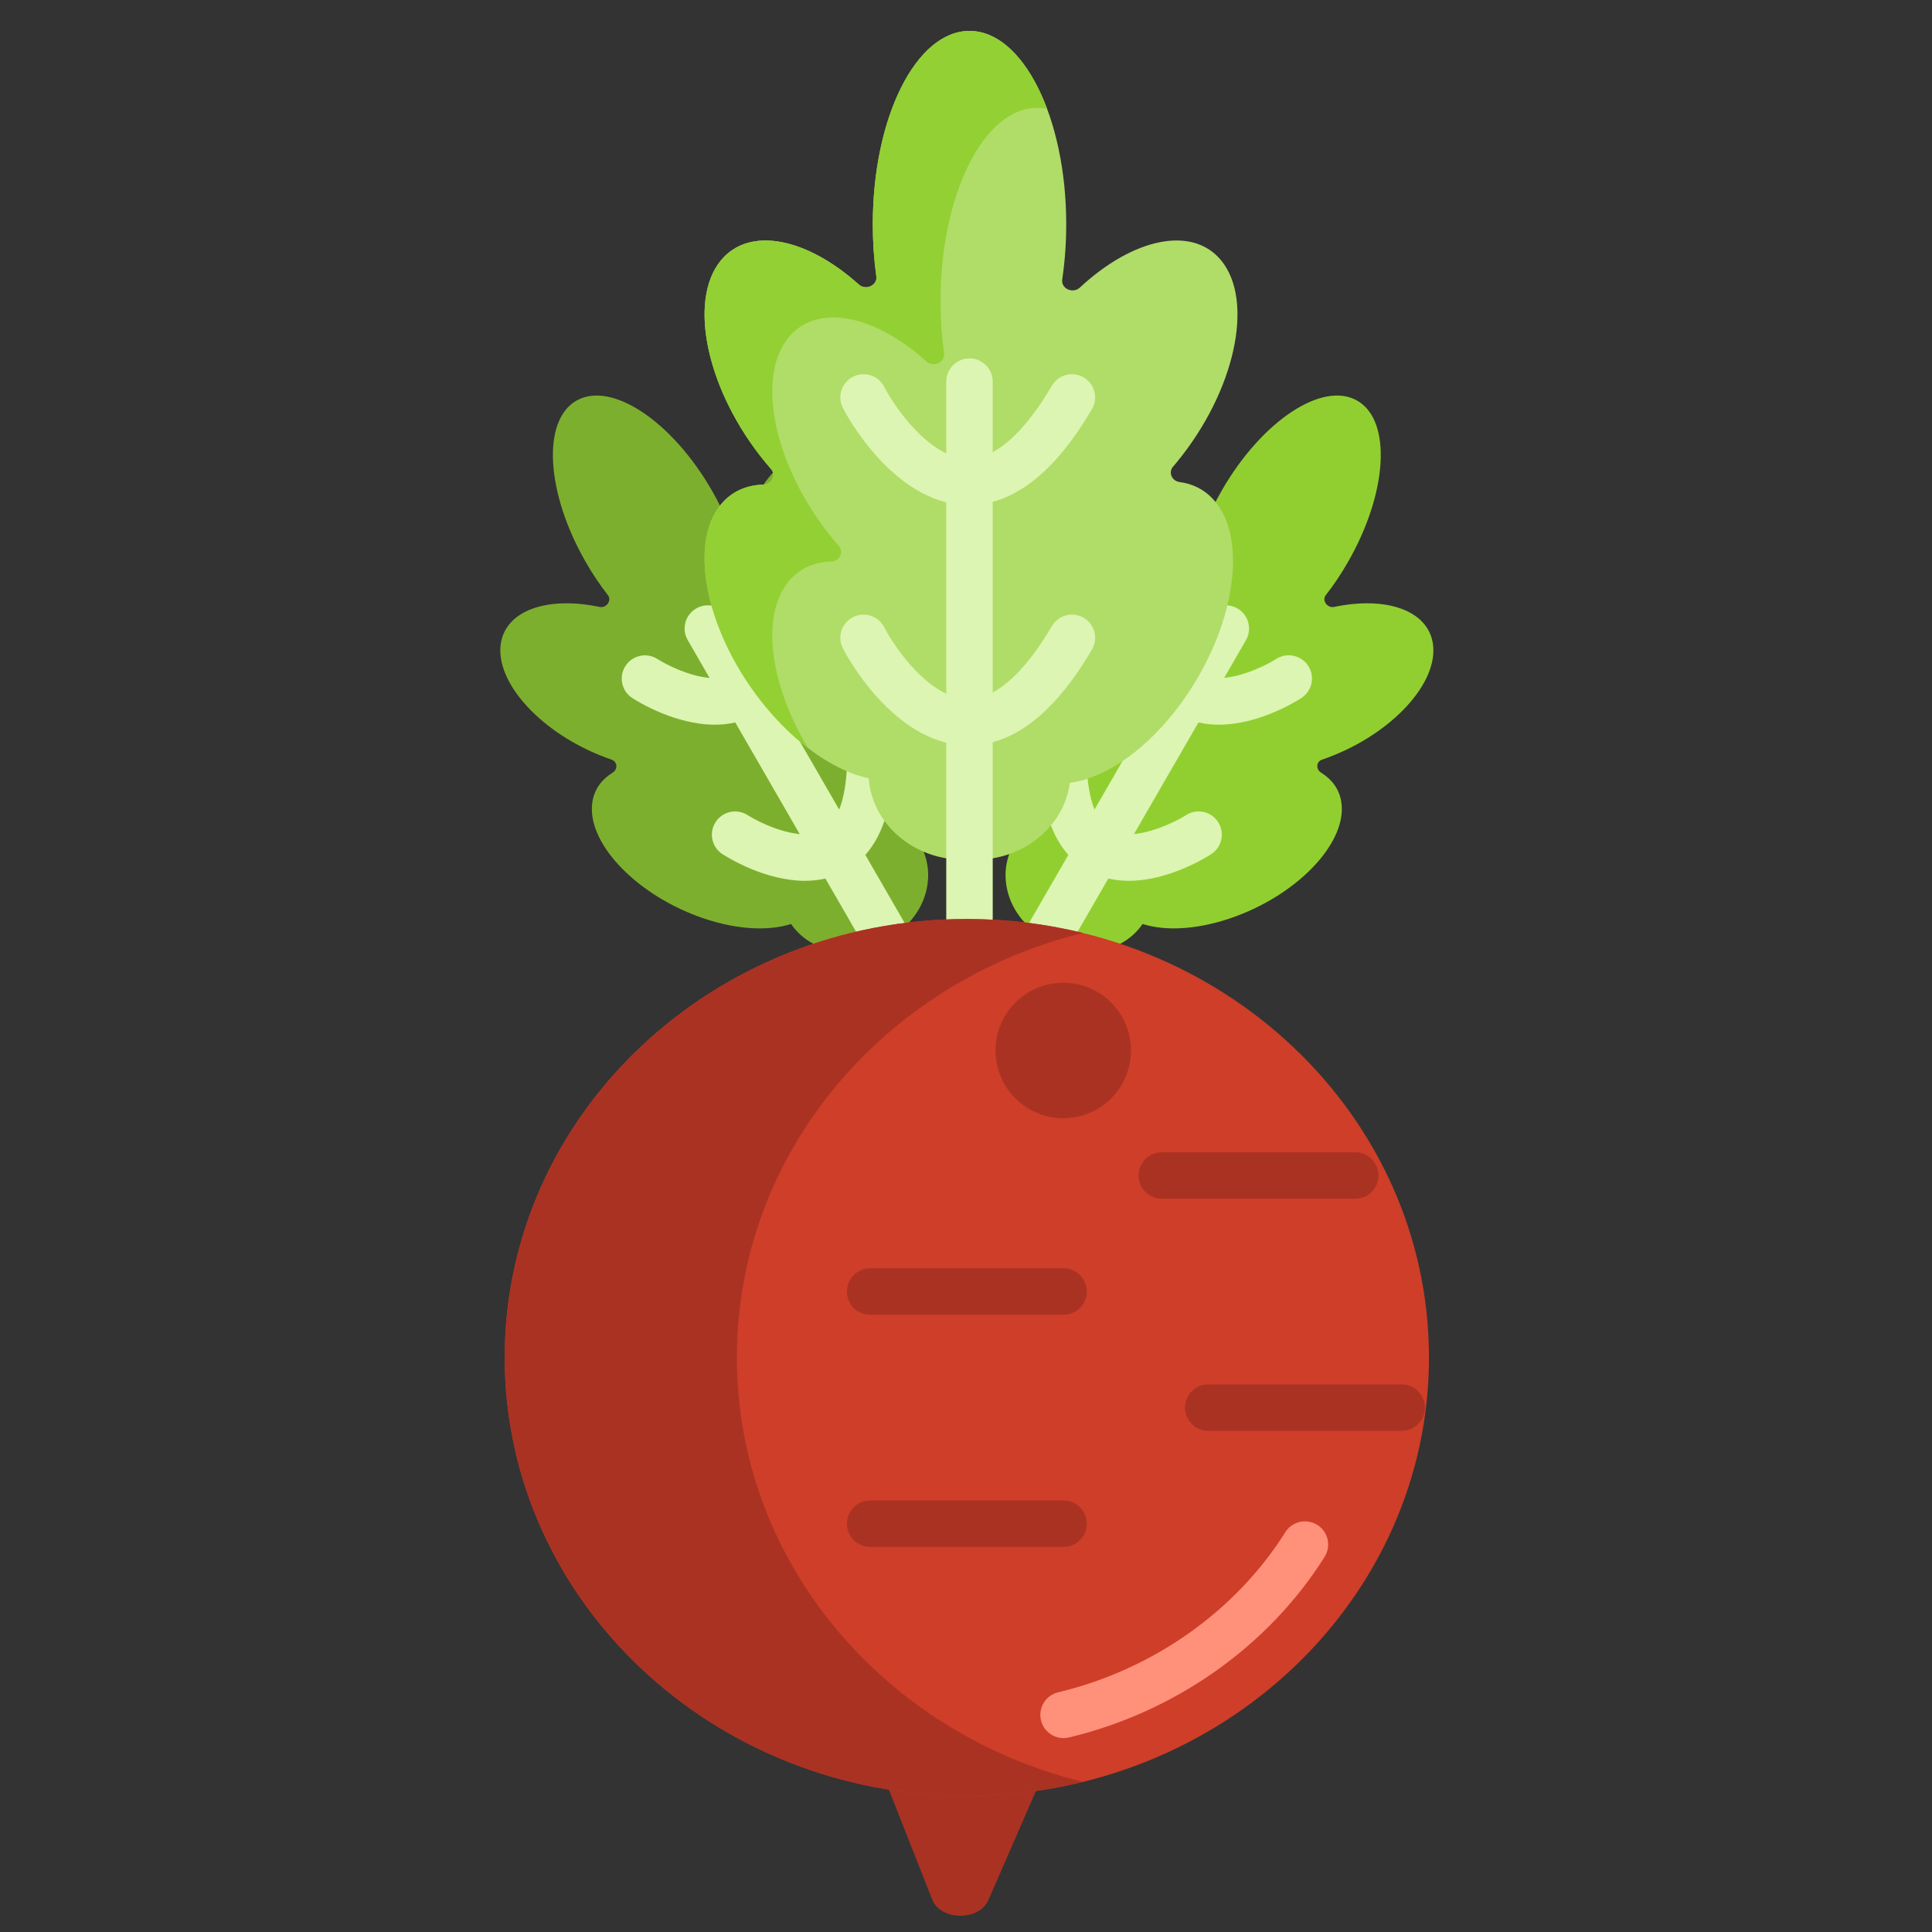
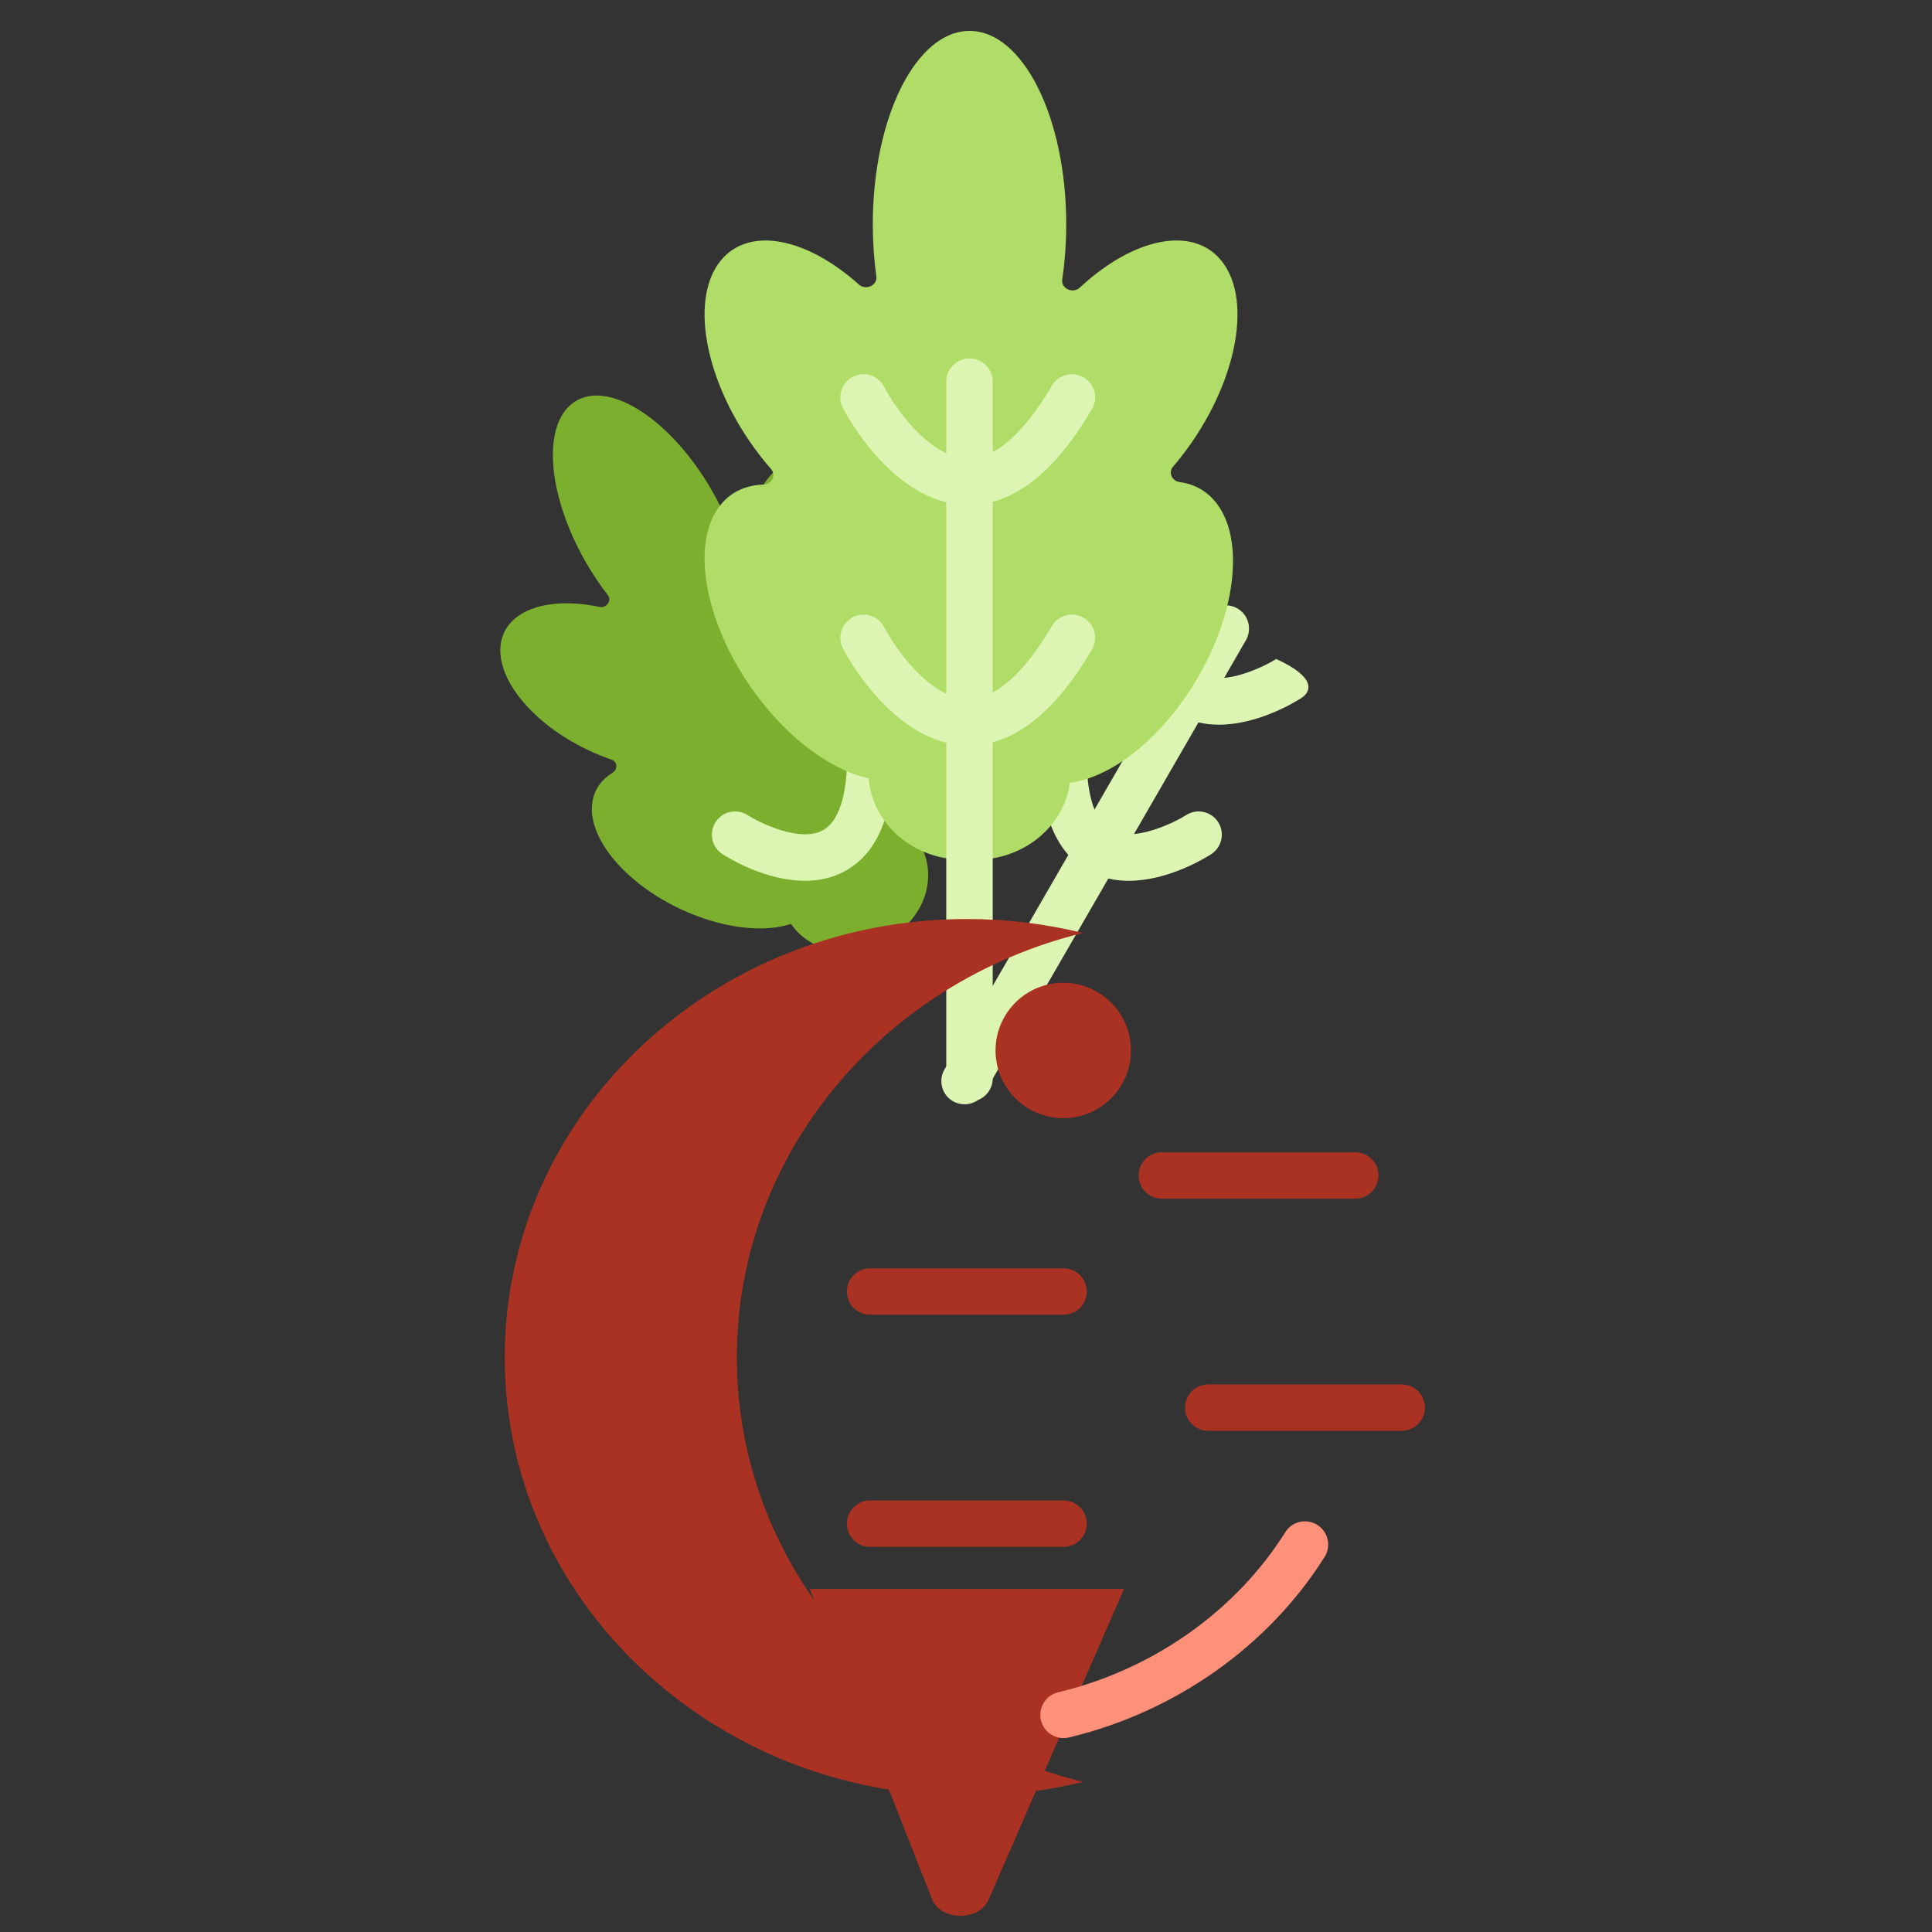
<svg xmlns="http://www.w3.org/2000/svg" width="41" height="41" viewBox="0 0 41 41" fill="none">
  <rect x="0" y="0" width="41" height="41" fill="#333333" stroke="none" />
  <g clip-path="url(#clip0_1370_40366)">
    <path d="M18.718 13.05C18.602 13.098 18.482 13.01 18.504 12.891C18.509 12.862 18.514 12.832 18.519 12.803C18.759 11.365 18.314 9.959 17.525 9.664C16.846 9.41 16.134 10.06 15.794 11.162C15.75 11.309 15.54 11.329 15.486 11.192C15.383 10.931 15.255 10.664 15.102 10.4C14.252 8.928 12.967 8.078 12.23 8.504C11.494 8.929 11.587 10.467 12.437 11.939C12.58 12.188 12.736 12.419 12.9 12.629C12.989 12.743 12.87 12.911 12.722 12.88C11.63 12.65 10.747 12.945 10.63 13.645C10.492 14.476 11.486 15.565 12.851 16.075C12.895 16.092 12.938 16.107 12.981 16.122C13.103 16.164 13.116 16.326 13.001 16.397C12.769 16.54 12.617 16.746 12.573 17.009C12.434 17.841 13.428 18.929 14.794 19.44C15.56 19.727 16.279 19.771 16.788 19.608C17.198 20.208 18.05 20.377 18.742 19.977L18.911 19.879C19.58 19.494 19.864 18.712 19.598 18.069C20.047 17.726 20.398 17.002 20.497 16.087C20.652 14.643 20.123 13.27 19.314 13.019C19.111 12.956 18.909 12.97 18.718 13.05Z" fill="#7DAF2E" />
-     <path d="M15.168 15.379C14.325 15.379 13.533 14.888 13.419 14.814C13.191 14.666 13.125 14.361 13.273 14.133C13.421 13.905 13.725 13.839 13.953 13.986C14.214 14.153 15.066 14.57 15.546 14.309C15.97 14.079 16.063 13.328 16.066 12.739C16.068 12.468 16.288 12.249 16.559 12.249H16.561C16.834 12.251 17.053 12.473 17.052 12.745C17.044 13.99 16.695 14.809 16.013 15.177C15.742 15.323 15.452 15.379 15.168 15.379Z" fill="#DCF5B2" />
    <path d="M17.081 18.692C16.239 18.692 15.446 18.2 15.332 18.126C15.104 17.979 15.038 17.674 15.186 17.446C15.334 17.217 15.638 17.151 15.867 17.299C16.127 17.465 16.98 17.882 17.459 17.622C17.883 17.392 17.976 16.641 17.979 16.052C17.981 15.781 18.201 15.562 18.472 15.562H18.475C18.747 15.564 18.966 15.785 18.965 16.058C18.958 17.303 18.608 18.121 17.927 18.489C17.655 18.636 17.365 18.692 17.081 18.692Z" fill="#DCF5B2" />
-     <path d="M20.567 23.435C20.397 23.435 20.231 23.347 20.14 23.189L14.595 13.585C14.459 13.349 14.539 13.048 14.775 12.912C15.011 12.776 15.312 12.857 15.448 13.092L20.993 22.696C21.129 22.932 21.048 23.233 20.813 23.369C20.735 23.414 20.65 23.435 20.567 23.435Z" fill="#DCF5B2" />
-     <path d="M21.721 13.019C20.913 13.27 20.384 14.643 20.539 16.087C20.638 17.002 20.989 17.726 21.439 18.069C21.172 18.712 21.456 19.494 22.125 19.879L22.294 19.977C22.985 20.377 23.837 20.208 24.247 19.608C24.756 19.771 25.476 19.726 26.242 19.44C27.608 18.929 28.602 17.841 28.463 17.009C28.419 16.746 28.267 16.54 28.036 16.397C27.92 16.326 27.932 16.163 28.055 16.122C28.098 16.107 28.141 16.092 28.184 16.075C29.55 15.565 30.545 14.476 30.406 13.645C30.289 12.945 29.405 12.65 28.314 12.88C28.166 12.911 28.047 12.743 28.136 12.629C28.3 12.419 28.456 12.188 28.599 11.939C29.449 10.467 29.541 8.929 28.805 8.504C28.069 8.078 26.783 8.928 25.933 10.4C25.781 10.664 25.653 10.93 25.549 11.192C25.495 11.329 25.286 11.309 25.241 11.162C24.903 10.06 24.19 9.41 23.511 9.664C22.722 9.959 22.277 11.365 22.517 12.803C22.522 12.832 22.527 12.862 22.532 12.891C22.554 13.009 22.434 13.098 22.317 13.05C22.127 12.97 21.925 12.956 21.721 13.019Z" fill="#91CF30" />
-     <path d="M25.868 15.379C25.584 15.379 25.294 15.323 25.023 15.176C24.341 14.808 23.991 13.989 23.984 12.744C23.983 12.472 24.202 12.25 24.474 12.248H24.477C24.748 12.248 24.968 12.467 24.97 12.738C24.973 13.328 25.066 14.08 25.491 14.309C25.984 14.575 26.871 14.122 27.082 13.985C27.31 13.838 27.616 13.903 27.763 14.132C27.911 14.36 27.845 14.665 27.617 14.813C27.503 14.887 26.71 15.379 25.868 15.379Z" fill="#DCF5B2" />
+     <path d="M25.868 15.379C25.584 15.379 25.294 15.323 25.023 15.176C24.341 14.808 23.991 13.989 23.984 12.744C23.983 12.472 24.202 12.25 24.474 12.248H24.477C24.748 12.248 24.968 12.467 24.97 12.738C24.973 13.328 25.066 14.08 25.491 14.309C25.984 14.575 26.871 14.122 27.082 13.985C27.911 14.36 27.845 14.665 27.617 14.813C27.503 14.887 26.71 15.379 25.868 15.379Z" fill="#DCF5B2" />
    <path d="M23.955 18.692C23.671 18.692 23.381 18.636 23.11 18.49C22.428 18.121 22.078 17.303 22.071 16.058C22.07 15.786 22.289 15.564 22.561 15.562H22.564C22.835 15.562 23.055 15.781 23.057 16.052C23.06 16.642 23.153 17.393 23.578 17.623C24.071 17.889 24.958 17.435 25.169 17.299C25.398 17.151 25.702 17.217 25.85 17.445C25.998 17.674 25.932 17.979 25.704 18.126C25.59 18.201 24.797 18.692 23.955 18.692Z" fill="#DCF5B2" />
    <path d="M20.469 23.435C20.385 23.435 20.3 23.414 20.223 23.369C19.987 23.233 19.907 22.932 20.043 22.696L25.587 13.092C25.724 12.857 26.025 12.776 26.26 12.912C26.496 13.048 26.576 13.35 26.441 13.585L20.896 23.189C20.805 23.347 20.639 23.435 20.469 23.435Z" fill="#DCF5B2" />
    <path d="M25.036 10.23C24.868 10.209 24.789 10.026 24.893 9.904C24.919 9.874 24.944 9.844 24.97 9.813C26.206 8.312 26.628 6.393 25.914 5.525C25.299 4.779 24.044 5.055 22.918 6.101C22.768 6.241 22.513 6.125 22.542 5.931C22.597 5.56 22.627 5.167 22.627 4.76C22.627 2.493 21.708 0.656 20.575 0.656C19.441 0.656 18.522 2.493 18.522 4.76C18.522 5.143 18.548 5.513 18.597 5.865C18.624 6.056 18.374 6.171 18.225 6.037C17.117 5.044 15.901 4.795 15.299 5.525C14.585 6.393 15.008 8.312 16.244 9.813C16.283 9.861 16.322 9.907 16.362 9.953C16.476 10.082 16.381 10.279 16.201 10.284C15.839 10.294 15.525 10.431 15.299 10.705C14.585 11.572 15.008 13.492 16.244 14.993C16.937 15.835 17.738 16.365 18.435 16.517C18.508 17.483 19.38 18.245 20.444 18.245H20.704C21.734 18.245 22.583 17.532 22.704 16.612C23.452 16.516 24.339 15.914 25.064 14.923C26.206 13.36 26.51 11.421 25.744 10.593C25.551 10.384 25.308 10.266 25.036 10.23Z" fill="#B0DC68" />
    <path d="M20.554 10.718C20.536 10.718 20.517 10.718 20.499 10.717C18.936 10.674 17.929 8.74 17.887 8.658C17.763 8.416 17.859 8.119 18.101 7.995C18.343 7.872 18.64 7.967 18.764 8.209C18.979 8.626 19.716 9.711 20.528 9.733C20.536 9.733 20.544 9.733 20.552 9.733C21.266 9.733 21.908 8.894 22.322 8.185C22.46 7.95 22.762 7.871 22.997 8.009C23.231 8.146 23.311 8.448 23.173 8.682C22.382 10.034 21.502 10.718 20.554 10.718Z" fill="#DCF5B2" />
    <path d="M20.554 15.82C20.536 15.82 20.517 15.82 20.499 15.819C18.936 15.775 17.929 13.842 17.887 13.76C17.763 13.518 17.859 13.221 18.101 13.097C18.344 12.973 18.64 13.069 18.764 13.31C18.979 13.727 19.716 14.813 20.528 14.834C20.536 14.834 20.544 14.834 20.552 14.834C21.266 14.834 21.908 13.995 22.322 13.287C22.46 13.052 22.762 12.973 22.997 13.11C23.231 13.248 23.311 13.549 23.173 13.784C22.382 15.135 21.502 15.82 20.554 15.82Z" fill="#DCF5B2" />
-     <path d="M16.736 12.338C16.962 12.063 17.275 11.927 17.637 11.917C17.818 11.912 17.912 11.715 17.799 11.585C17.759 11.54 17.719 11.493 17.68 11.445C16.444 9.945 16.021 8.025 16.736 7.158C17.338 6.427 18.554 6.676 19.661 7.669C19.811 7.804 20.061 7.689 20.034 7.497C19.985 7.146 19.959 6.775 19.959 6.392C19.959 4.126 20.878 2.288 22.011 2.288C22.082 2.288 22.152 2.296 22.221 2.309C21.846 1.306 21.248 0.656 20.574 0.656C19.441 0.656 18.522 2.493 18.522 4.76C18.522 5.143 18.548 5.513 18.597 5.865C18.624 6.056 18.375 6.171 18.224 6.037C17.117 5.044 15.901 4.795 15.299 5.525C14.585 6.393 15.007 8.312 16.243 9.813C16.282 9.861 16.322 9.907 16.362 9.953C16.476 10.082 16.381 10.279 16.2 10.284C15.839 10.294 15.525 10.431 15.299 10.705C14.585 11.572 15.007 13.492 16.243 14.993C16.532 15.343 16.839 15.639 17.15 15.877C16.338 14.536 16.136 13.066 16.736 12.338Z" fill="#93D033" />
    <path d="M20.574 23.378C20.302 23.378 20.081 23.157 20.081 22.885V8.099C20.081 7.827 20.302 7.606 20.574 7.606C20.846 7.606 21.067 7.827 21.067 8.099V22.885C21.067 23.157 20.846 23.378 20.574 23.378Z" fill="#DCF5B2" />
    <path d="M23.852 33.721H17.184L19.782 40.309C19.961 40.764 20.779 40.773 20.975 40.323L23.852 33.721Z" fill="#AA3223" />
-     <path d="M30.325 28.807C30.325 23.668 25.934 19.503 20.518 19.503C15.102 19.503 10.711 23.668 10.711 28.807C10.711 33.945 15.102 38.111 20.518 38.111C25.934 38.111 30.325 33.945 30.325 28.807Z" fill="#CE3E28" />
    <path d="M15.637 28.807C15.637 24.475 18.757 20.836 22.981 19.799C22.194 19.606 21.369 19.503 20.518 19.503C15.102 19.503 10.711 23.668 10.711 28.807C10.711 33.945 15.102 38.111 20.518 38.111C21.369 38.111 22.194 38.008 22.981 37.814C18.757 36.778 15.637 33.138 15.637 28.807Z" fill="#AA3223" />
    <path d="M22.57 27.901H18.465C18.193 27.901 17.973 27.681 17.973 27.409C17.973 27.137 18.193 26.916 18.465 26.916H22.57C22.842 26.916 23.063 27.137 23.063 27.409C23.063 27.681 22.842 27.901 22.57 27.901Z" fill="#AA3223" />
    <path d="M22.57 32.827H18.465C18.193 32.827 17.973 32.607 17.973 32.335C17.973 32.063 18.193 31.842 18.465 31.842H22.57C22.842 31.842 23.063 32.063 23.063 32.335C23.063 32.607 22.842 32.827 22.57 32.827Z" fill="#AA3223" />
    <path d="M28.76 25.438H24.655C24.383 25.438 24.163 25.218 24.163 24.945C24.163 24.674 24.383 24.453 24.655 24.453H28.76C29.033 24.453 29.253 24.674 29.253 24.945C29.253 25.218 29.033 25.438 28.76 25.438Z" fill="#AA3223" />
    <path d="M29.746 30.364H25.641C25.369 30.364 25.148 30.144 25.148 29.872C25.148 29.6 25.369 29.379 25.641 29.379H29.746C30.018 29.379 30.238 29.6 30.238 29.872C30.238 30.144 30.018 30.364 29.746 30.364Z" fill="#AA3223" />
    <path d="M24 22.293C24 23.086 23.358 23.729 22.564 23.729C21.77 23.729 21.127 23.086 21.127 22.293C21.127 21.499 21.77 20.856 22.564 20.856C23.358 20.856 24 21.499 24 22.293Z" fill="#AA3223" />
    <path d="M22.57 36.885C22.348 36.885 22.145 36.733 22.091 36.507C22.028 36.242 22.191 35.976 22.456 35.913C24.462 35.434 26.219 34.195 27.276 32.516C27.421 32.285 27.725 32.216 27.956 32.361C28.186 32.506 28.255 32.81 28.11 33.04C26.917 34.937 24.939 36.333 22.685 36.872C22.646 36.881 22.608 36.885 22.57 36.885Z" fill="#FF9079" />
  </g>
  <defs>
    <clipPath id="clip0_1370_40366">
      <rect width="40" height="40" fill="white" transform="translate(0.502 0.656)" />
    </clipPath>
  </defs>
</svg>